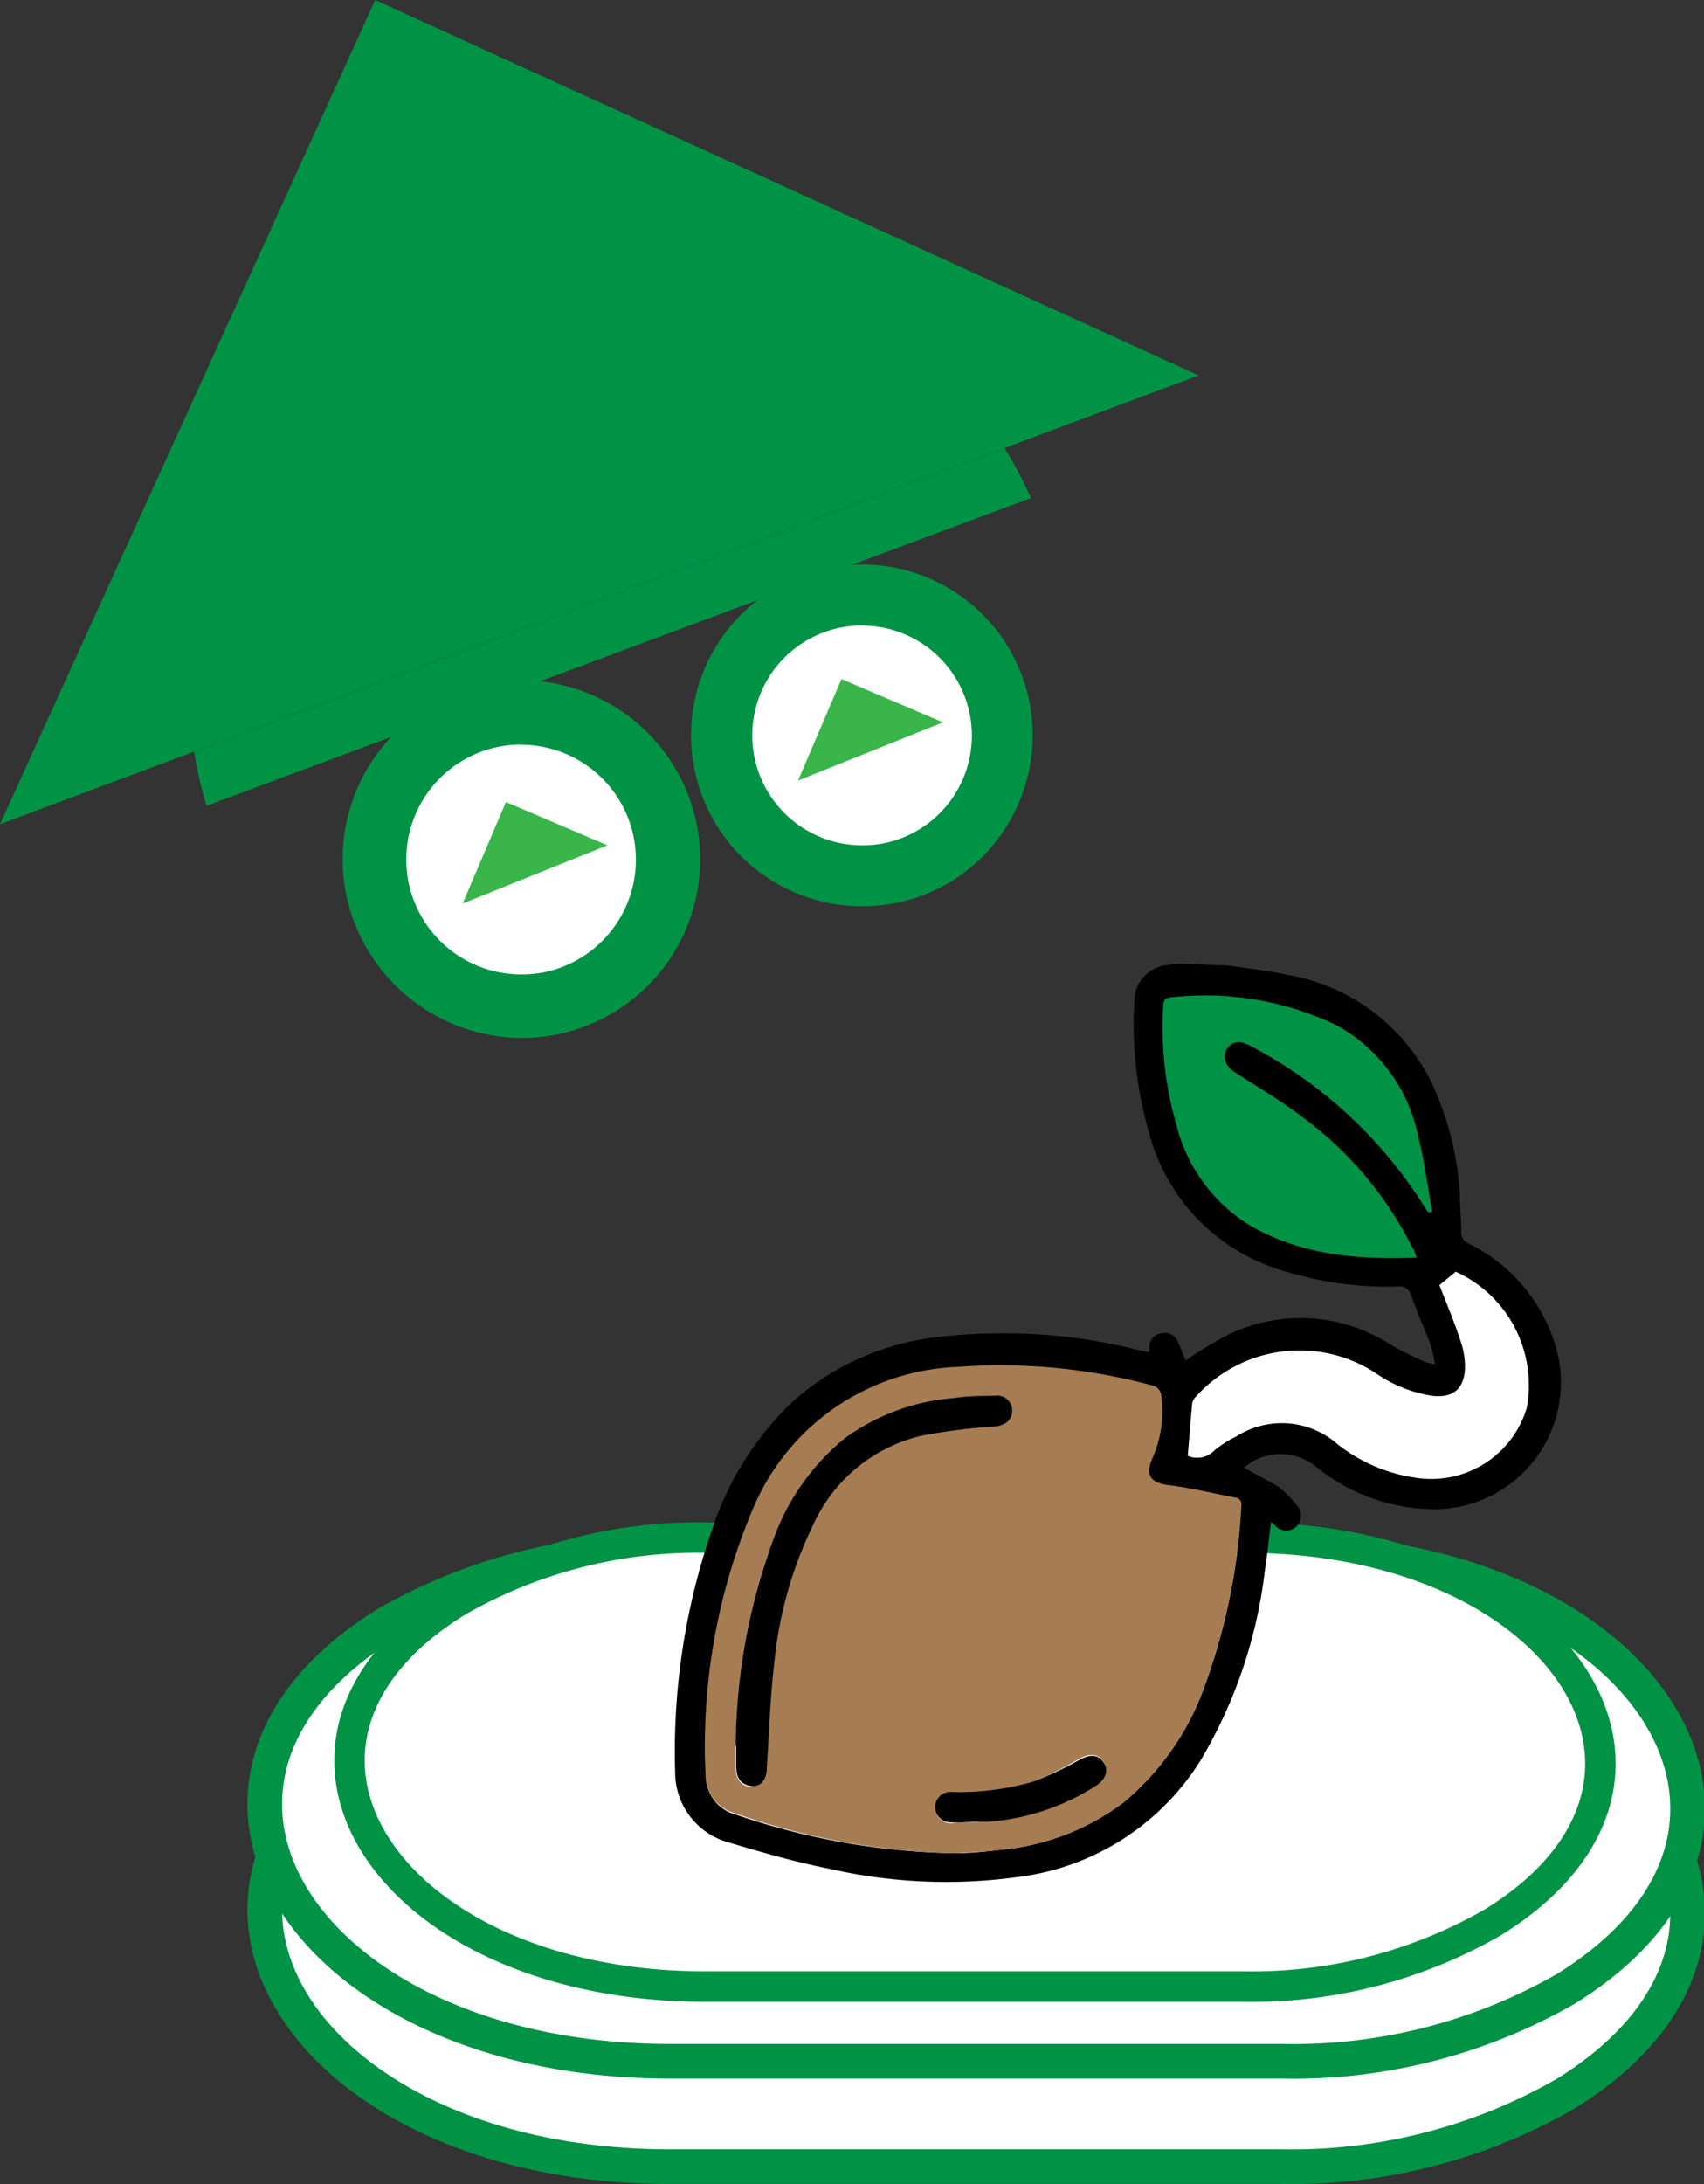
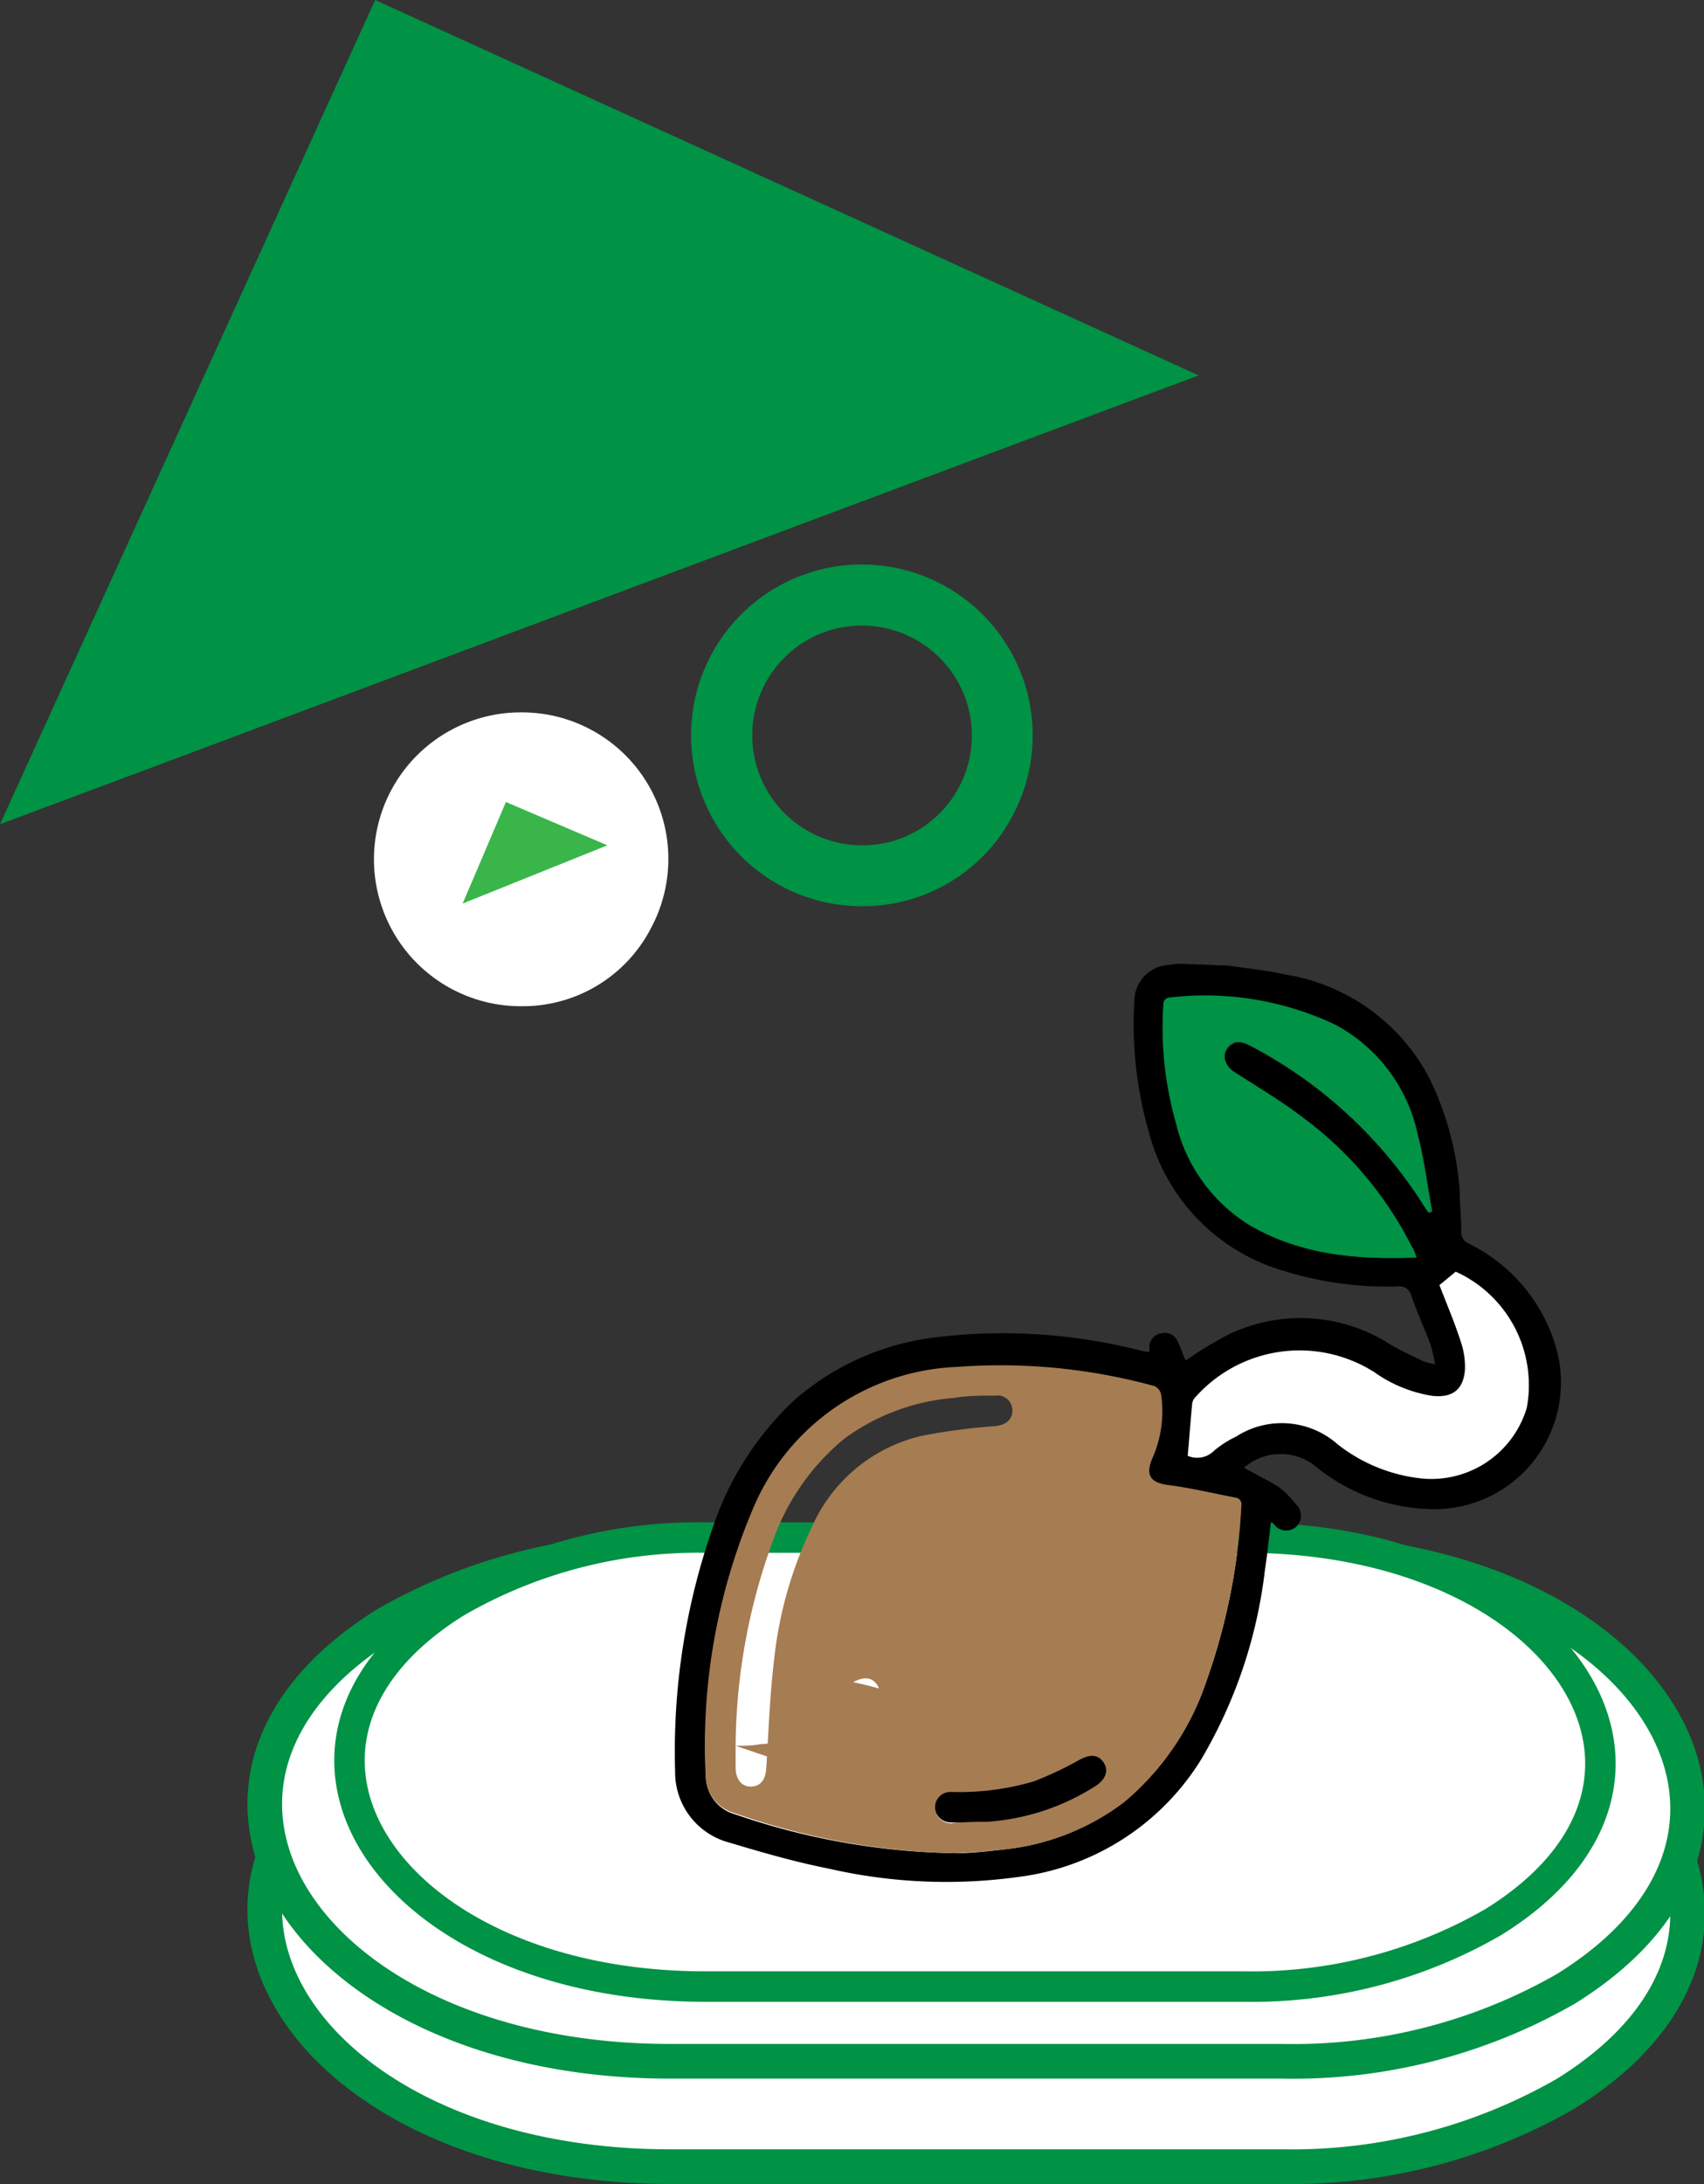
<svg xmlns="http://www.w3.org/2000/svg" viewBox="0 0 89.02 114.02">
  <rect x="0" y="0" width="89.02" height="114.02" fill="#333333" stroke="none" />
  <defs>
    <style>.cls-1,.cls-2,.cls-5{fill:#fff;}.cls-1,.cls-2{stroke:#009245;stroke-miterlimit:10;}.cls-1{stroke-width:1.81px;}.cls-2{stroke-width:1.59px;}.cls-3{fill:#a67c52;}.cls-4{fill:#009245;}.cls-6{fill:#39b54a;}</style>
  </defs>
  <g id="Layer_2" data-name="Layer 2">
    <g id="icon">
      <path class="cls-1" d="M67,113.11h-32c-18.91,0-28.3-14.47-14.8-22.83h0a28.58,28.58,0,0,1,14.8-3.82H67c18.91,0,28.29,14.48,14.8,22.84h0A28.7,28.7,0,0,1,67,113.11Z" />
      <path class="cls-1" d="M67,107.61h-32c-18.91,0-28.3-14.48-14.8-22.84h0A28.67,28.67,0,0,1,34.93,81H67c18.91,0,28.29,14.47,14.8,22.83h0A28.61,28.61,0,0,1,67,107.61Z" />
      <path class="cls-2" d="M65,103.71H36.86c-16.62,0-24.87-12.73-13-20.08h0a25.21,25.21,0,0,1,13-3.36H65c16.63,0,24.88,12.73,13,20.08h0A25.22,25.22,0,0,1,65,103.71Z" />
      <path d="M64.18,50.41c1,.15,2,.25,3,.47a10.33,10.33,0,0,1,7.52,5.46,16,16,0,0,1,1.56,5.88c0,.68.08,1.37.08,2.06a.63.63,0,0,0,.38.64,8.73,8.73,0,0,1,4.62,5.61A6.62,6.62,0,0,1,75,78.79a9.93,9.93,0,0,1-6.19-2.17,2.92,2.92,0,0,0-3.82,0c.59.34,1.22.65,1.8,1a5,5,0,0,1,.92.92.8.8,0,0,1,0,1.17.79.79,0,0,1-1.16-.14l-.15-.14c-.11.88-.19,1.71-.32,2.55a25.14,25.14,0,0,1-3.34,9.89,13.14,13.14,0,0,1-9.56,6.12,27.42,27.42,0,0,1-9.85-.43c-1.77-.35-3.51-.85-5.24-1.37a3.79,3.79,0,0,1-2.82-3.67,35.41,35.41,0,0,1,2-12.87,16.08,16.08,0,0,1,4.21-6.54,13.67,13.67,0,0,1,7.36-3.29,29.12,29.12,0,0,1,10.72.68l.32.07a.94.94,0,0,0,.17,0c0-.11,0-.23,0-.35a.73.73,0,0,1,.67-.62.7.7,0,0,1,.8.43c.17.35.29.71.42,1a19.63,19.63,0,0,1,2.22-1.35,8.67,8.67,0,0,1,8.49.52c.56.33,1.16.6,1.74.88a3.53,3.53,0,0,0,.58.14,8.35,8.35,0,0,0-.26-1.09c-.33-.86-.71-1.69-1-2.55a.61.61,0,0,0-.67-.42,18.22,18.22,0,0,1-6-.82,10.22,10.22,0,0,1-7-7.16,20.41,20.41,0,0,1-.77-7.08,1.88,1.88,0,0,1,1.65-1.71l.6-.08ZM50,96.75c.52,0,1.48-.08,2.44-.2a12.49,12.49,0,0,0,6.27-2.47A14,14,0,0,0,63,87.83a32.36,32.36,0,0,0,1.85-9.18.35.35,0,0,0-.32-.42c-1.15-.22-2.31-.5-3.47-.65-.94-.11-1.24-.51-.87-1.39a6,6,0,0,0,.46-3.38.62.62,0,0,0-.34-.4,30.41,30.41,0,0,0-10.31-1,12.08,12.08,0,0,0-10.6,7.31,31.7,31.7,0,0,0-2.52,14,2.07,2.07,0,0,0,1.53,2A37,37,0,0,0,50,96.75ZM74,65.65c-.11-.25-.18-.42-.26-.58a19,19,0,0,0-5.62-6.67C67,57.51,65.74,56.77,64.51,56c-.54-.34-.7-.87-.34-1.28s.65-.36,1.14-.11a23.71,23.71,0,0,1,9.09,8.35c.08.13.17.26.26.38l.18-.07c-.24-1.34-.41-2.71-.75-4a8.47,8.47,0,0,0-4.26-5.71,15.9,15.9,0,0,0-8.65-1.44c-.28,0-.36.18-.37.43a18.26,18.26,0,0,0,.68,6.2A8.56,8.56,0,0,0,65.34,64C68,65.53,71,65.77,74,65.65ZM62.05,76a1.24,1.24,0,0,0,1.38-.28A5.4,5.4,0,0,1,64.57,75a4.41,4.41,0,0,1,5.31.38A8.53,8.53,0,0,0,74,77.15a5.2,5.2,0,0,0,5.76-3.65,6.5,6.5,0,0,0-3.71-7.11l-.85.7c.38,1,.78,1.93,1.1,2.91a4.06,4.06,0,0,1,.2,1.51c-.07,1.06-.66,1.51-1.72,1.39a7.09,7.09,0,0,1-3-1.22,7.28,7.28,0,0,0-9.34,1.26.61.61,0,0,0-.19.35C62.2,74.2,62.13,75.11,62.05,76Z" />
-       <path class="cls-3" d="M50,96.75a37,37,0,0,1-11.61-2.09,2.07,2.07,0,0,1-1.53-2,31.7,31.7,0,0,1,2.52-14A12.08,12.08,0,0,1,50,71.36a30.41,30.41,0,0,1,10.31,1,.62.62,0,0,1,.34.4,6,6,0,0,1-.46,3.38c-.37.88-.07,1.28.87,1.39,1.16.15,2.32.43,3.47.65a.35.35,0,0,1,.32.42A32.36,32.36,0,0,1,63,87.83a14,14,0,0,1-4.27,6.25,12.49,12.49,0,0,1-6.27,2.47C51.47,96.67,50.51,96.71,50,96.75ZM38.43,91.14v1.13c0,.6.3,1,.79,1s.77-.34.81-.94c.12-1.86.18-3.74.4-5.59a21.11,21.11,0,0,1,2-7.06,8.33,8.33,0,0,1,5.76-4.73A33.1,33.1,0,0,1,52,74.45c.55-.06.89-.34.89-.82a.78.78,0,0,0-.91-.77c-.72,0-1.44,0-2.15.12a11.16,11.16,0,0,0-5.71,2.12,12.1,12.1,0,0,0-3.69,5.2A31.59,31.59,0,0,0,38.43,91.14Zm11.81,4c.42,0,.85,0,1.26-.08a12,12,0,0,0,5.76-1.9c.5-.34.64-.82.36-1.22s-.7-.41-1.24-.12A18.09,18.09,0,0,1,54,93a13.78,13.78,0,0,1-4.29.6.8.8,0,0,0-.84.76.81.81,0,0,0,.83.83C49.87,95.15,50.06,95.14,50.24,95.14Z" />
+       <path class="cls-3" d="M50,96.75a37,37,0,0,1-11.61-2.09,2.07,2.07,0,0,1-1.53-2,31.7,31.7,0,0,1,2.52-14A12.08,12.08,0,0,1,50,71.36a30.41,30.41,0,0,1,10.31,1,.62.62,0,0,1,.34.4,6,6,0,0,1-.46,3.38c-.37.88-.07,1.28.87,1.39,1.16.15,2.32.43,3.47.65a.35.35,0,0,1,.32.42A32.36,32.36,0,0,1,63,87.83a14,14,0,0,1-4.27,6.25,12.49,12.49,0,0,1-6.27,2.47C51.47,96.67,50.51,96.71,50,96.75ZM38.43,91.14v1.13c0,.6.3,1,.79,1s.77-.34.81-.94c.12-1.86.18-3.74.4-5.59a21.11,21.11,0,0,1,2-7.06,8.33,8.33,0,0,1,5.76-4.73A33.1,33.1,0,0,1,52,74.45c.55-.06.89-.34.89-.82a.78.78,0,0,0-.91-.77c-.72,0-1.44,0-2.15.12a11.16,11.16,0,0,0-5.71,2.12,12.1,12.1,0,0,0-3.69,5.2A31.59,31.59,0,0,0,38.43,91.14Zc.42,0,.85,0,1.26-.08a12,12,0,0,0,5.76-1.9c.5-.34.64-.82.36-1.22s-.7-.41-1.24-.12A18.09,18.09,0,0,1,54,93a13.78,13.78,0,0,1-4.29.6.8.8,0,0,0-.84.76.81.81,0,0,0,.83.83C49.87,95.15,50.06,95.14,50.24,95.14Z" />
      <path class="cls-4" d="M74,65.65c-3.08.12-6-.12-8.7-1.68a8.56,8.56,0,0,1-3.85-5.27,18.26,18.26,0,0,1-.68-6.2c0-.25.09-.41.37-.43a15.9,15.9,0,0,1,8.65,1.44,8.47,8.47,0,0,1,4.26,5.71c.34,1.31.51,2.68.75,4l-.18.07c-.09-.12-.18-.25-.26-.38a23.71,23.71,0,0,0-9.09-8.35c-.49-.25-.87-.21-1.14.11s-.2.94.34,1.28c1.23.8,2.49,1.54,3.65,2.43a19,19,0,0,1,5.62,6.67C73.86,65.23,73.93,65.4,74,65.65Z" />
      <path class="cls-5" d="M62.05,76c.08-.92.15-1.83.24-2.74a.61.61,0,0,1,.19-.35,7.28,7.28,0,0,1,9.34-1.26,7.09,7.09,0,0,0,3,1.22c1.06.12,1.65-.33,1.72-1.39A4.06,4.06,0,0,0,76.3,70c-.32-1-.72-1.92-1.1-2.91l.85-.7a6.5,6.5,0,0,1,3.71,7.11A5.2,5.2,0,0,1,74,77.15a8.53,8.53,0,0,1-4.12-1.75A4.41,4.41,0,0,0,64.57,75a5.4,5.4,0,0,0-1.14.73A1.24,1.24,0,0,1,62.05,76Z" />
-       <path d="M38.43,91.14a31.59,31.59,0,0,1,2-10.84,12.1,12.1,0,0,1,3.69-5.2A11.16,11.16,0,0,1,49.8,73c.71-.09,1.43-.1,2.15-.12a.78.78,0,0,1,.91.77c0,.48-.34.76-.89.82a33.1,33.1,0,0,0-3.75.45,8.33,8.33,0,0,0-5.76,4.73,21.11,21.11,0,0,0-2,7.06c-.22,1.85-.28,3.73-.4,5.59,0,.6-.32,1-.81.94s-.78-.35-.79-1V91.14Z" />
      <path d="M50.24,95.14c-.18,0-.37,0-.56,0a.81.81,0,0,1-.83-.83.8.8,0,0,1,.84-.76A13.78,13.78,0,0,0,54,93a18.09,18.09,0,0,0,2.4-1.13c.54-.29.95-.29,1.24.12s.14.88-.36,1.22a12,12,0,0,1-5.76,1.9C51.09,95.1,50.66,95.12,50.24,95.14Z" />
      <path class="cls-5" d="M27.31,52.53a7.67,7.67,0,0,1-2.36-15,7.57,7.57,0,0,1,2.27-.34A7.65,7.65,0,0,1,34,48.47a7.53,7.53,0,0,1-6.7,4.06Z" />
-       <path class="cls-4" d="M27.22,38.88A6,6,0,0,1,29,50.61a5.76,5.76,0,0,1-1.73.26,6,6,0,1,1-.09-12m0-3.33a9,9,0,0,0-2.77.43,9.32,9.32,0,0,0-6.08,11.68,9.43,9.43,0,0,0,8.94,6.54A9.33,9.33,0,0,0,36.13,42a9.38,9.38,0,0,0-8.91-6.49Z" />
-       <path class="cls-5" d="M45.06,45.72a7.42,7.42,0,0,1-7-5.14,7.32,7.32,0,0,1,14-4.42,7.41,7.41,0,0,1-.51,5.67,7.24,7.24,0,0,1-6.42,3.89Z" />
      <path class="cls-4" d="M45,32.66a5.74,5.74,0,0,1,1.74,11.22,5.57,5.57,0,0,1-1.66.25,5.74,5.74,0,0,1-1.78-11.21,5.53,5.53,0,0,1,1.7-.26m0-3.19h0a8.83,8.83,0,0,0-2.65.41,8.92,8.92,0,0,0,2.73,17.43,8.83,8.83,0,0,0,7.83-4.74A8.92,8.92,0,0,0,45,29.47Z" />
-       <polygon class="cls-6" points="41.69 40.75 43.96 35.45 49.26 37.71 41.69 40.75" />
      <polygon class="cls-6" points="24.17 47.17 26.43 41.87 31.73 44.13 24.17 47.17" />
      <polygon class="cls-4" points="62.62 19.6 52.48 23.39 10.14 39.24 0 43.03 19.6 0 62.62 19.6" />
-       <path class="cls-4" d="M53.86,26,10.79,42.07a21.82,21.82,0,0,1-.65-2.83L52.48,23.39A22.4,22.4,0,0,1,53.86,26Z" />
    </g>
  </g>
</svg>